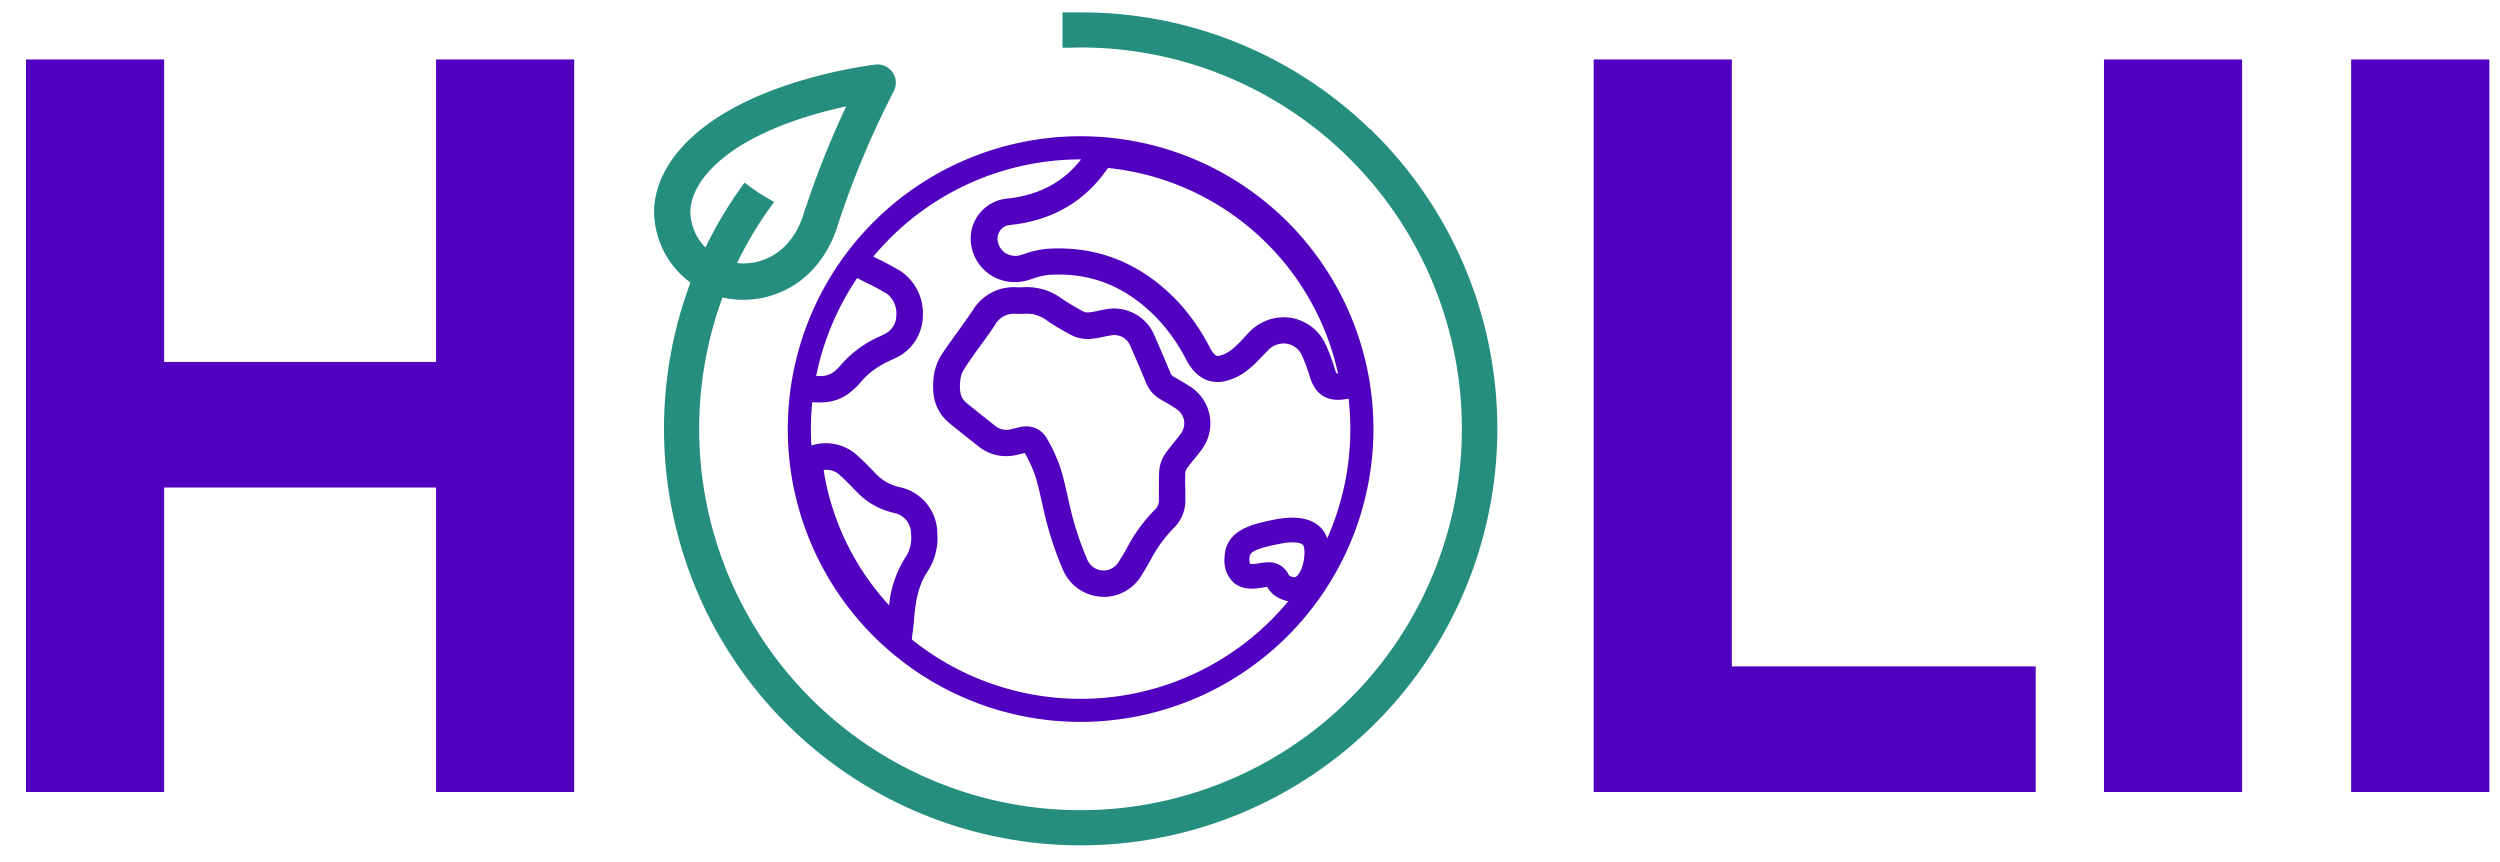
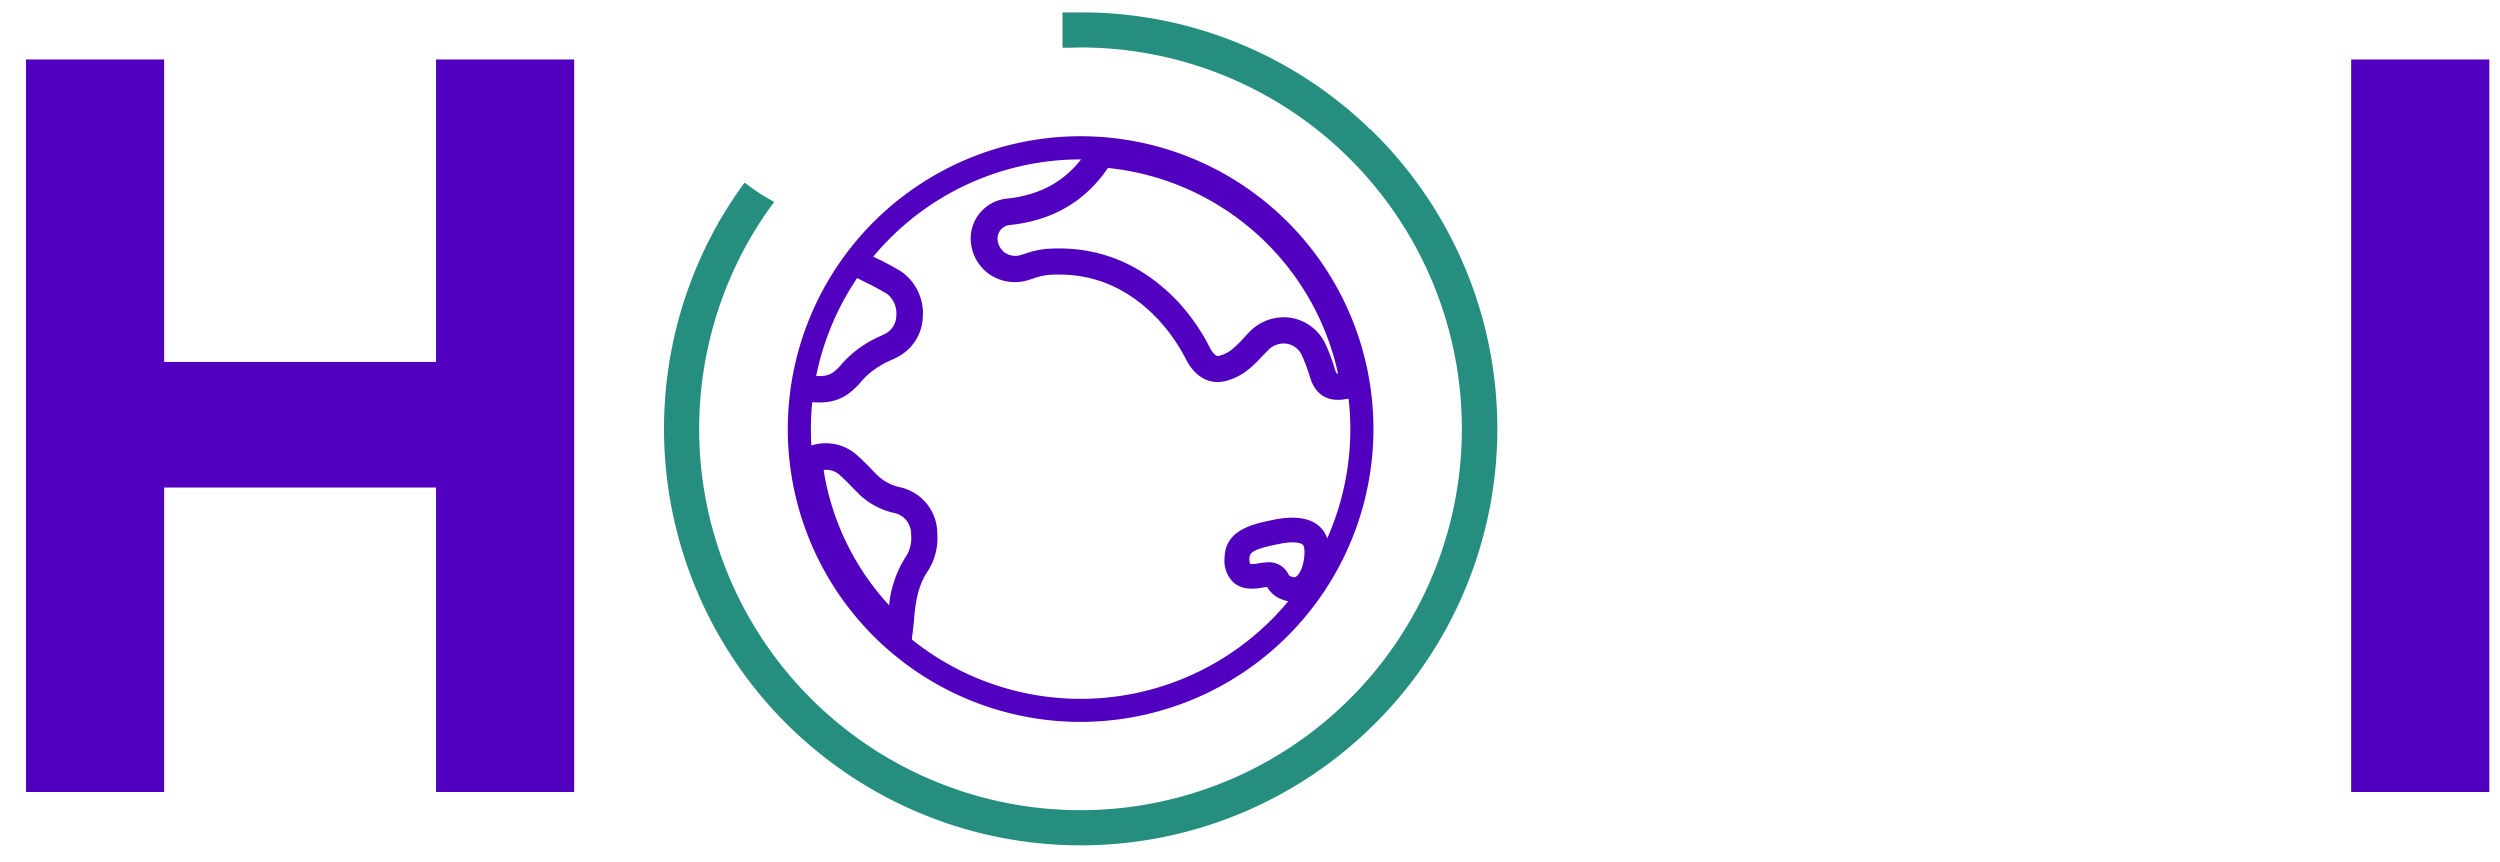
<svg xmlns="http://www.w3.org/2000/svg" id="Ebene_1" data-name="Ebene 1" viewBox="0 0 516 178">
  <defs>
    <style>.cls-1{fill:#5000be;}.cls-2{fill:#268e7f;stroke:#268e7f;stroke-miterlimit:10;stroke-width:2px;}</style>
  </defs>
  <path class="cls-1" d="M187.74,135.9l-3.83-3-.32-.24c-.25-.19-.51-.39-.79-.64a59.26,59.26,0,0,1-17.89-32.19c-.1-.5-.17-1-.25-1.45-.1-.64-.2-1.24-.33-1.8a3.52,3.52,0,0,1,2.34-4.33,9.67,9.67,0,0,1,10.4,1.86c1.11,1,2.14,2.06,3.13,3.08l.63.65a9.53,9.53,0,0,0,4.87,2.71,9.79,9.79,0,0,1,7.76,9.59,12.6,12.6,0,0,1-1.9,7.64c-2.12,3.07-2.65,6.73-2.91,10.23-.05.7-.14,1.36-.23,2.06,0,.32-.08.65-.12,1ZM170,97l.09.52c.07.44.13.86.21,1.26a53.55,53.55,0,0,0,13.21,26.15,22.34,22.34,0,0,1,3.6-10.24,7.26,7.26,0,0,0,.94-4.41,4.37,4.37,0,0,0-3.51-4.41,15,15,0,0,1-7.57-4.22l-.65-.66c-1-1-1.88-1.94-2.85-2.81A4.14,4.14,0,0,0,170,97Zm-.91-13.93a20.26,20.26,0,0,1-2.25-.13l.6-5.42c3.3.36,4.4-.09,6.53-2.66a22.78,22.78,0,0,1,7.59-5.42c.36-.17.72-.33,1.07-.51A4.28,4.28,0,0,0,185,65.11a5.1,5.1,0,0,0-1.88-4.43,49.39,49.39,0,0,0-4.48-2.41l-2.28-1.16,2.53-4.83,2.18,1.1a53.81,53.81,0,0,1,5,2.7,10.54,10.54,0,0,1,4.4,9.32A9.72,9.72,0,0,1,185,73.82c-.4.2-.81.38-1.21.57a16,16,0,0,0-2.27,1.19,16.15,16.15,0,0,0-3.41,2.76C175.33,81.72,172.85,83.07,169.05,83.07Zm107.06-.54c-2.19,0-4.58-.94-5.73-4.56l-.06-.18a33.37,33.37,0,0,0-1.65-4.44,4.17,4.17,0,0,0-3.13-2.41,4.46,4.46,0,0,0-3.9,1.4c-.32.33-.64.68-1,1a25.32,25.32,0,0,1-3.11,3,12.07,12.07,0,0,1-4.89,2.37c-2.26.45-5.45,0-7.82-4.41A36.65,36.65,0,0,0,239,65.88c-6.44-6.74-13.84-9.73-22.63-9.14a15.12,15.12,0,0,0-3.25.79l-.82.26a9.36,9.36,0,0,1-7.6-.87,9.06,9.06,0,0,1-4.22-6.22A8.29,8.29,0,0,1,207.75,41c7.39-.75,12.84-4,16.67-9.9a4,4,0,0,1,4-1.95,59.73,59.73,0,0,1,53.12,47.25c.12.59.2,1.14.27,1.67l0,.29a5.56,5.56,0,0,1,0,.86,1.34,1.34,0,0,0,0,.21v2.36l-3.07.44-1.33.2A8.74,8.74,0,0,1,276.11,82.53Zm-.17-5.42Zm0,0h.19a54.26,54.26,0,0,0-47.49-42.44c-4.72,6.93-11.54,10.89-20.31,11.78a2.76,2.76,0,0,0-1.91,1.1,2.85,2.85,0,0,0-.53,2.19,3.73,3.73,0,0,0,1.69,2.55,3.87,3.87,0,0,0,3.16.32l.78-.25a19.14,19.14,0,0,1,4.54-1c10.35-.69,19.42,2.94,26.94,10.81a41.91,41.91,0,0,1,6.71,9.65c1,1.8,1.54,1.69,1.93,1.61a6.94,6.94,0,0,0,2.62-1.32,22.87,22.87,0,0,0,2.45-2.4c.35-.37.69-.75,1.05-1.11a9.85,9.85,0,0,1,8.67-3A9.62,9.62,0,0,1,273.57,71a36.69,36.69,0,0,1,1.94,5.17l.06.18A2.64,2.64,0,0,0,275.91,77.07Zm-.05,0Z" />
-   <path class="cls-1" d="M227.75,123.18a9.14,9.14,0,0,1-8.33-5.52A69.37,69.37,0,0,1,215.35,105l-.36-1.61c-.43-1.9-.84-3.69-1.4-5.42a27.42,27.42,0,0,0-2.08-4.47l-.46.11-1.08.25A9.1,9.1,0,0,1,202,92.16c-1.82-1.44-3.94-3.11-6-4.78-3.67-3-3.61-7.08-3.25-9.91a11,11,0,0,1,1.77-4.54c1-1.53,2.11-3,3.16-4.48s2.12-2.93,3.1-4.41a9.86,9.86,0,0,1,9.32-4.73h.65a12.25,12.25,0,0,1,8.35,2.28,45.52,45.52,0,0,0,4.66,2.78,2.19,2.19,0,0,0,1,.1,16.83,16.83,0,0,0,1.88-.32c.62-.14,1.26-.27,1.94-.36a9,9,0,0,1,9.7,5.46c1,2.3,2.18,5,3.27,7.67a1.59,1.59,0,0,0,.76.87c1.17.65,2.29,1.32,3.33,2a9,9,0,0,1,2.39,13c-.49.67-1,1.3-1.5,1.91s-1.13,1.38-1.6,2.06a1.92,1.92,0,0,0-.28.79c-.06,1.16-.05,2.33,0,3.58,0,.61,0,1.22,0,1.83a7.86,7.86,0,0,1-2.37,6,28.45,28.45,0,0,0-5,7c-.49.85-1,1.73-1.55,2.6a9.15,9.15,0,0,1-8,4.65ZM211.76,88a4.84,4.84,0,0,1,4.33,2.51,34.53,34.53,0,0,1,2.68,5.76c.65,2,1.1,4,1.54,5.93.11.52.23,1,.35,1.57a64.12,64.12,0,0,0,3.73,11.67,3.66,3.66,0,0,0,4.26,2.21,3.94,3.94,0,0,0,2.44-2c.5-.8,1-1.61,1.47-2.46a32.44,32.44,0,0,1,6.06-8.25,2.9,2.9,0,0,0,.58-2c0-.58,0-1.16,0-1.75,0-1.28,0-2.6.06-3.95a7.1,7.1,0,0,1,1.24-3.57c.59-.86,1.23-1.65,1.85-2.41.47-.58.92-1.13,1.33-1.69a3.66,3.66,0,0,0,.71-2.81,3.69,3.69,0,0,0-1.68-2.42c-.94-.61-1.95-1.22-3-1.81A6.93,6.93,0,0,1,236.54,79c-1.07-2.63-2.22-5.26-3.21-7.52a3.55,3.55,0,0,0-4-2.26c-.48.07-1,.18-1.53.29a19.38,19.38,0,0,1-2.55.42,7.45,7.45,0,0,1-3.93-.67,51.86,51.86,0,0,1-5.24-3.11,6.83,6.83,0,0,0-4.82-1.37l-.16,0h-.43c-.26,0-.56,0-.89,0a4.48,4.48,0,0,0-4.43,2.31c-1,1.56-2.15,3.09-3.22,4.57s-2.08,2.87-3,4.32a5.59,5.59,0,0,0-.89,2.21c-.38,3,.23,4.13,1.28,5,2,1.64,4.11,3.3,5.92,4.73a3.65,3.65,0,0,0,3.35.64l1.05-.24.63-.15A5.56,5.56,0,0,1,211.76,88Z" />
  <path class="cls-1" d="M267.1,124.21a7,7,0,0,1-2.7-.57,5.51,5.51,0,0,1-2.83-2.48h-.19a5.84,5.84,0,0,0-.63.09c-1.55.26-4.14.69-6.13-1a6.24,6.24,0,0,1-1.87-5.12c.13-5.89,6-7,10.31-7.89,7.67-1.5,10.06,1.67,10.81,3.69,1.14,3.12.26,8.87-2.59,11.59A5.94,5.94,0,0,1,267.1,124.21Zm-5.24-3Zm-.35-5.14a4.47,4.47,0,0,1,4.41,2.43c.2.35.2.35.46.45.8.34,1.08.15,1.36-.12,1.32-1.26,1.8-4.84,1.33-6.14h0c-.29-.77-2.36-1-5-.43-5.73,1.12-6.16,1.88-6.18,3a2.86,2.86,0,0,0,.13,1.13,6.75,6.75,0,0,0,1.92-.14,9,9,0,0,1,1.32-.16Z" />
  <path class="cls-1" d="M223.05,149A60.44,60.44,0,1,1,283.48,88.6,60.5,60.5,0,0,1,223.05,149Zm0-116.1A55.67,55.67,0,1,0,278.71,88.6,55.73,55.73,0,0,0,223.05,32.94Z" />
  <path class="cls-2" d="M283.18,28.47A84.49,84.49,0,0,0,223.05,3.56c-.92,0-1.84,0-2.75,0l0,5.29c.93,0,1.86-.05,2.79-.05a79.71,79.71,0,1,1-69,39.68c1.3-2.22,2.71-4.39,4.23-6.48-.43-.24-.86-.5-1.27-.75-1.11-.66-2.14-1.4-3.16-2.15-1.56,2.17-3,4.42-4.36,6.72a85,85,0,1,0,133.67-17.4Z" />
-   <path class="cls-2" d="M153.46,60.88A17.39,17.39,0,0,1,136,43.8c0-4,1.66-10.13,9.21-16.24,12.57-10.17,33.27-12.95,35.59-13.24a2.78,2.78,0,0,1,2.81,4A188.63,188.63,0,0,0,172,46.05h0c-2.2,7.18-6.93,12.17-13.33,14.07A18.57,18.57,0,0,1,153.46,60.88Zm23-40.31c-7,1.36-19.58,4.59-27.78,11.23-4.67,3.78-7.15,7.94-7.19,12a11.7,11.7,0,0,0,4.56,9,12.13,12.13,0,0,0,11.14,2c4.59-1.36,8-5.07,9.67-10.44l2.6.8-2.6-.8A182.78,182.78,0,0,1,176.43,20.57Zm5-.83h0Z" />
  <path class="cls-1" d="M5.37,12.27H33.88V74.7H90V12.27h28.51v151.2H90V100.62H33.88v62.85H5.37Z" />
-   <path class="cls-1" d="M328.93,12.27h28.52V137.55h62.72v25.92H328.93Z" />
-   <path class="cls-1" d="M434.26,12.27h28.51v151.2H434.26Z" />
  <path class="cls-1" d="M485.28,12.27H513.8v151.2H485.28Z" />
</svg>